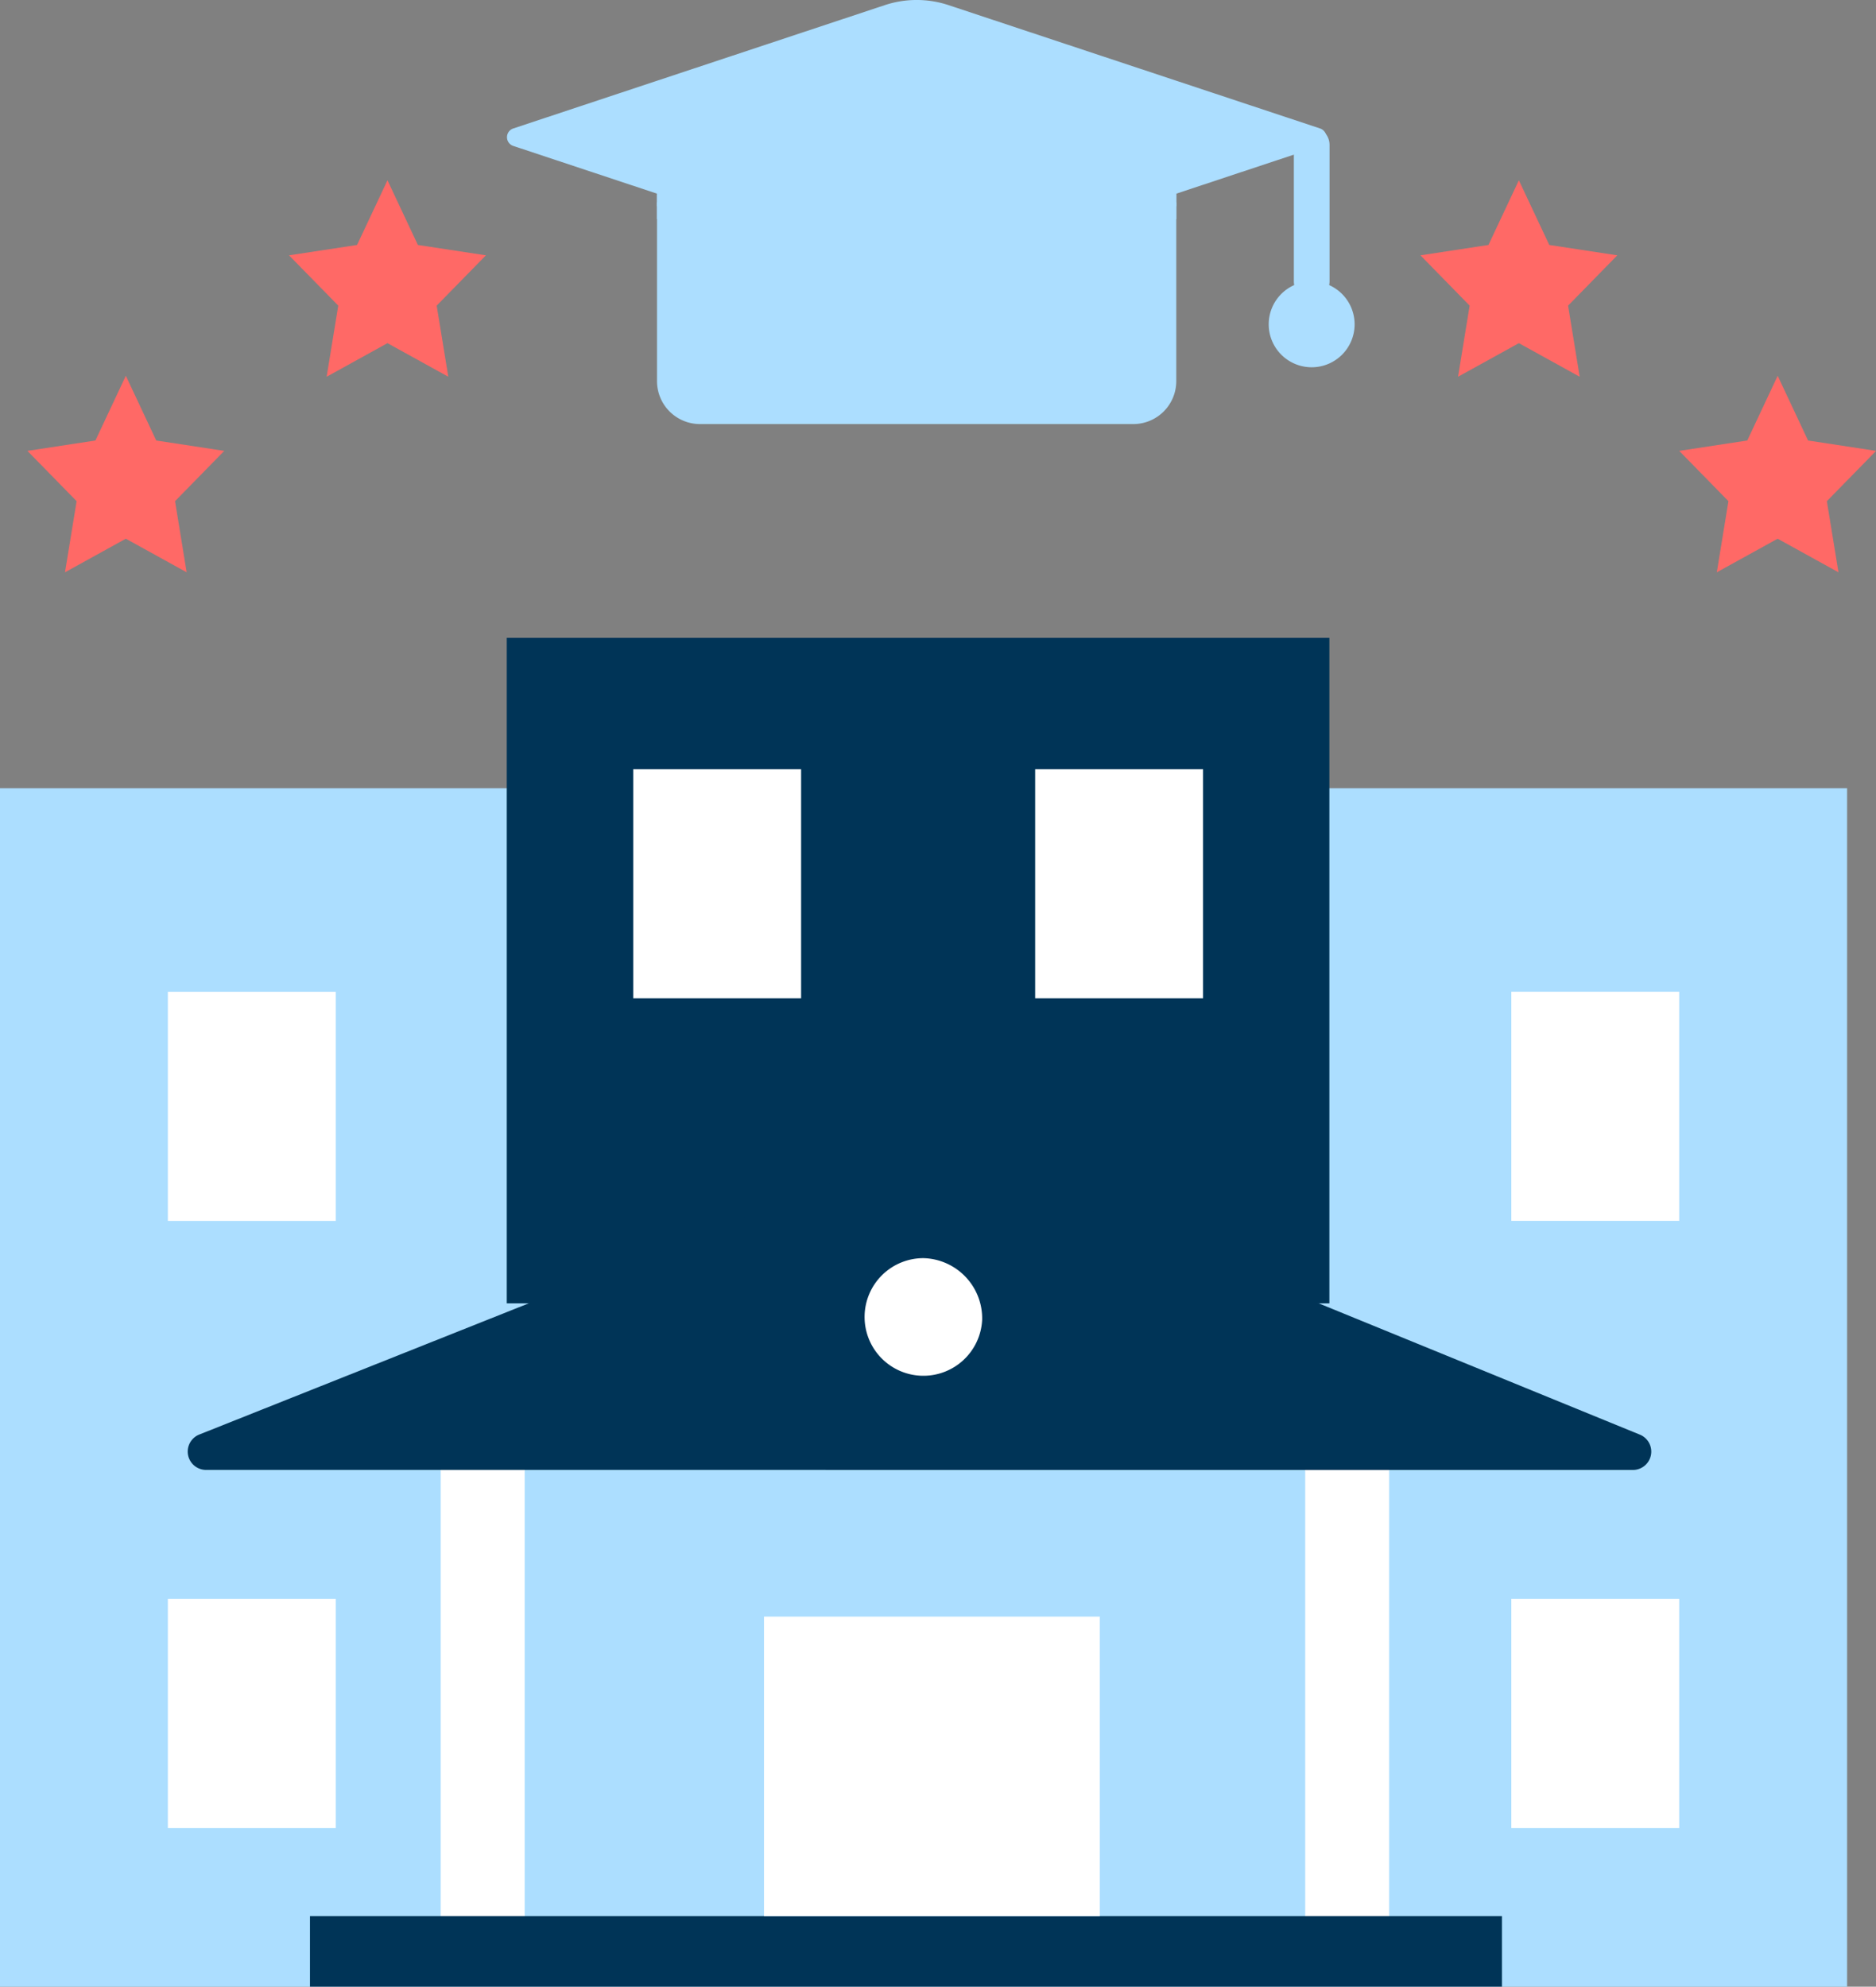
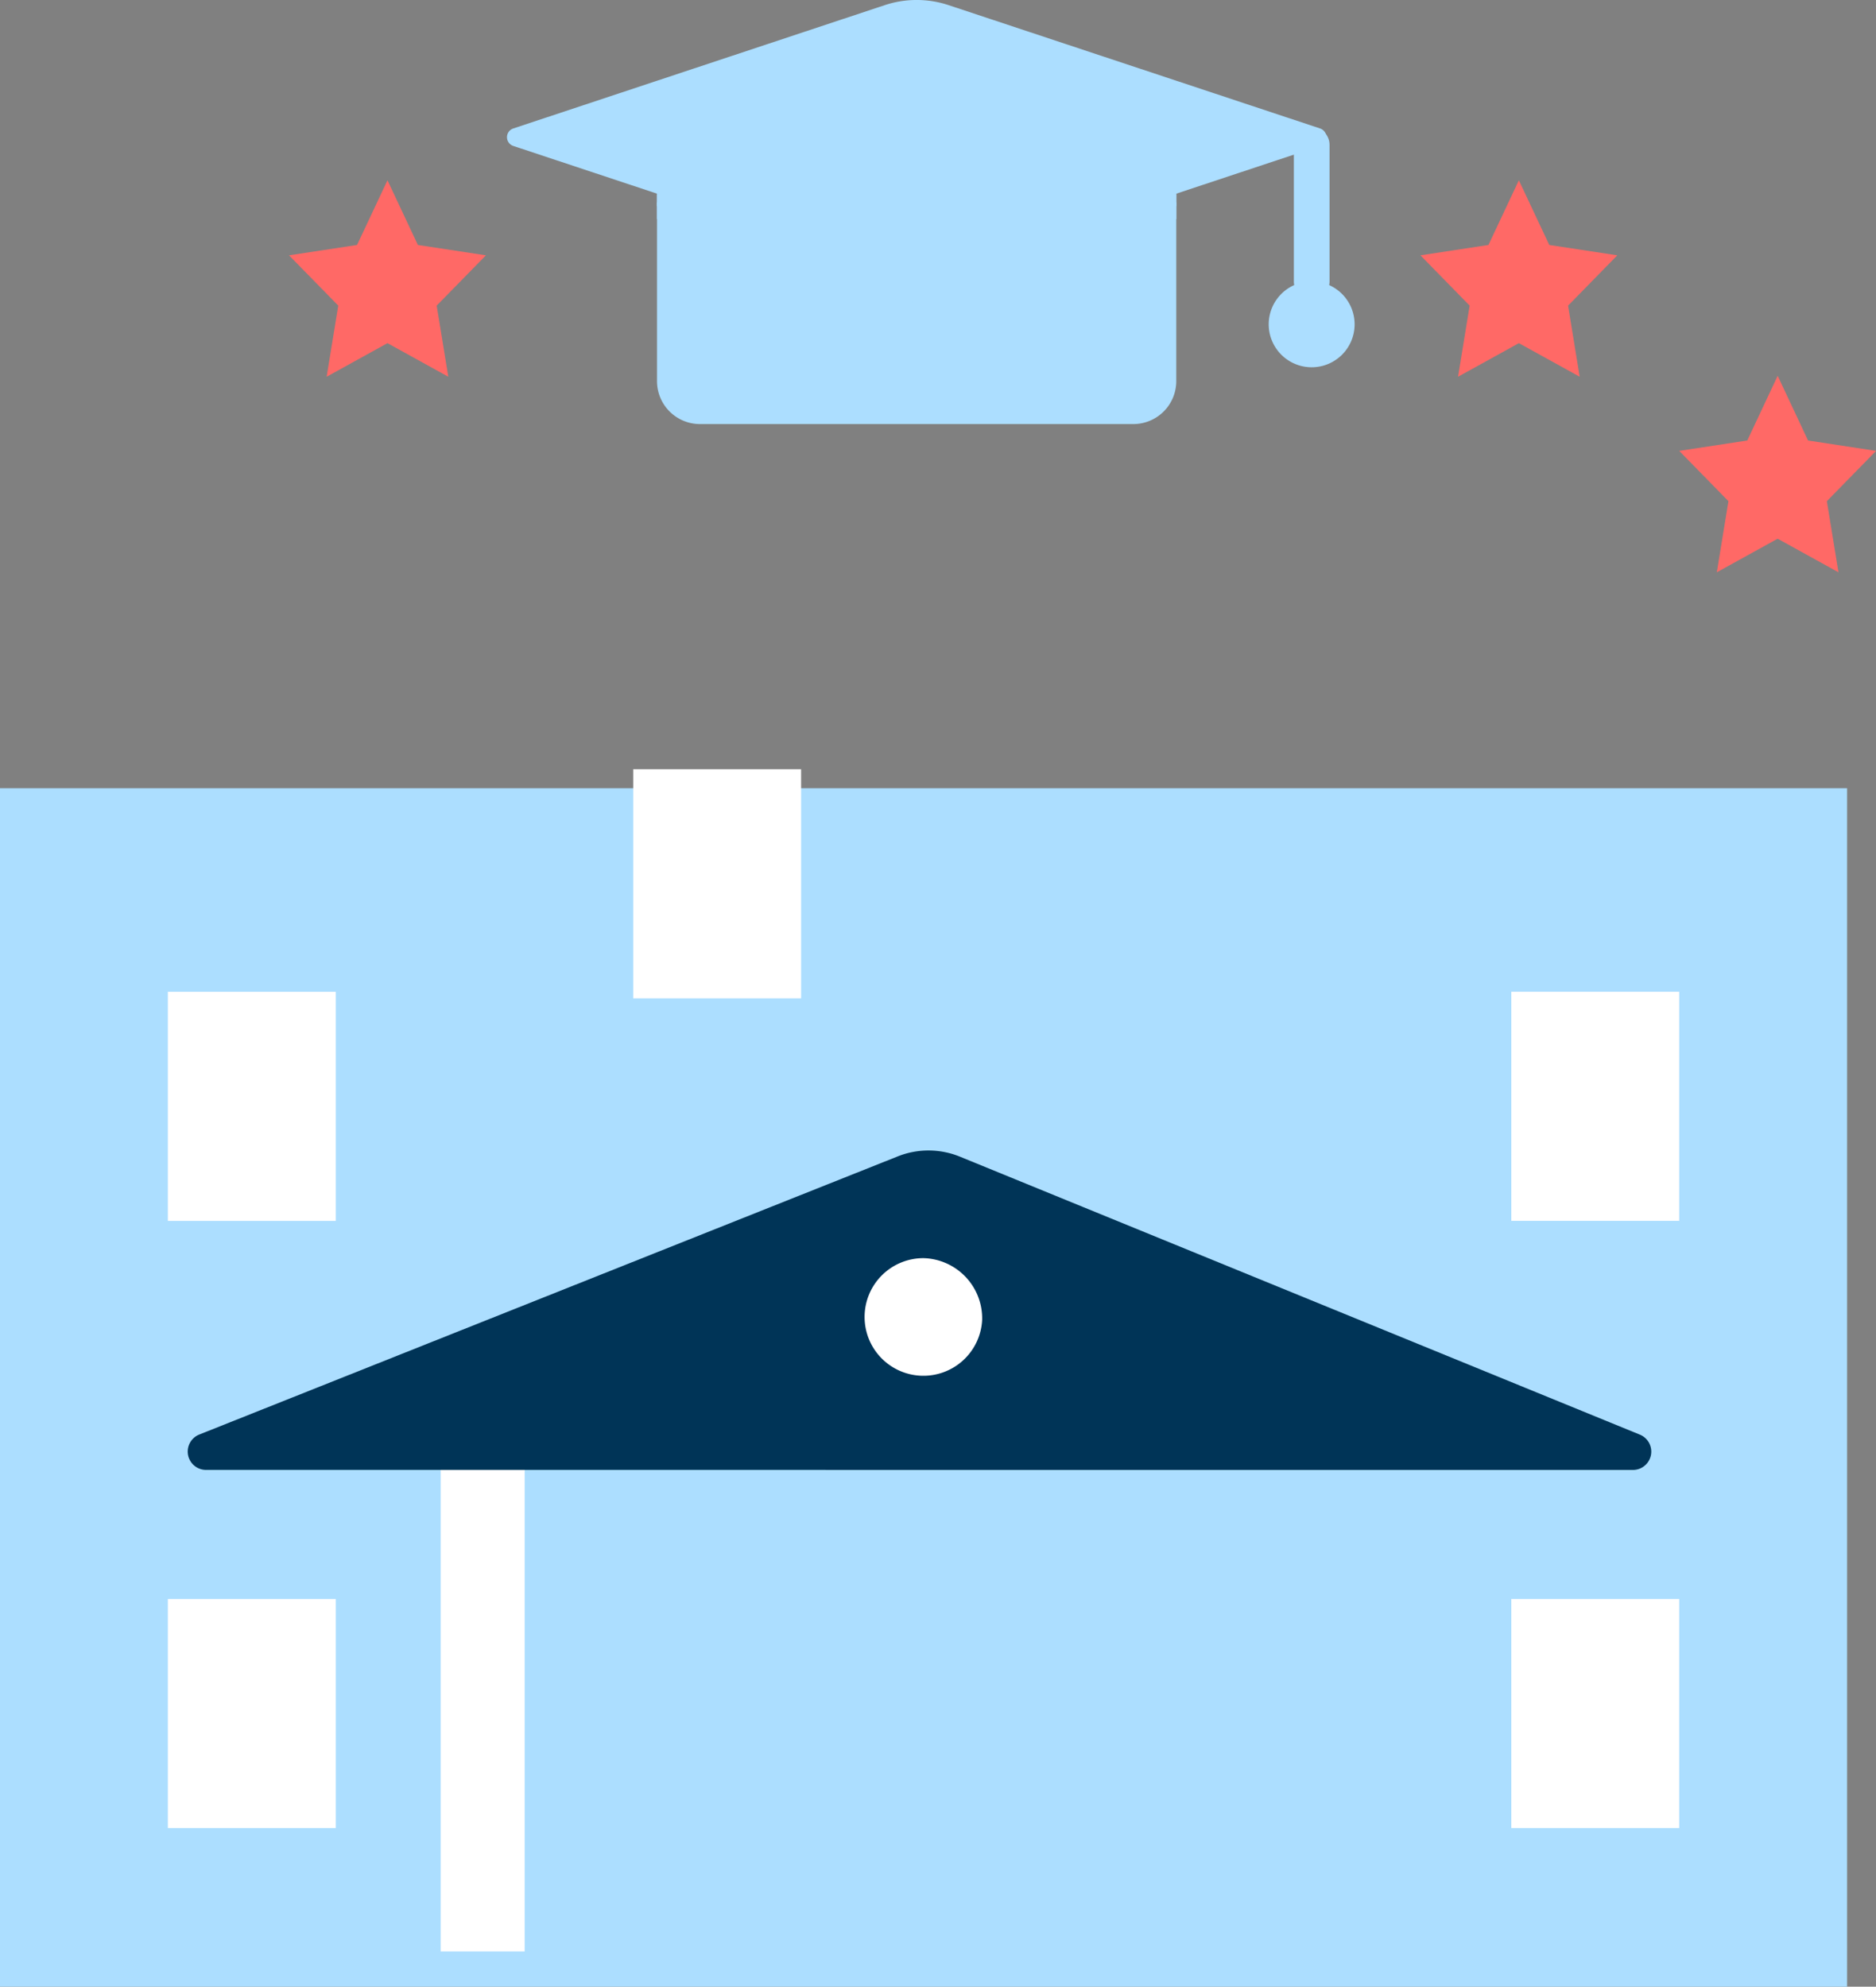
<svg xmlns="http://www.w3.org/2000/svg" id="Universities_Have_Offered" data-name="Universities Have Offered" width="48.484" height="51.346" viewBox="0 0 48.484 51.346">
  <rect x="0" y="0" width="48.484" height="51.346" fill="#808080" stroke="none" />
  <defs>
    <clipPath id="clip-path">
      <path id="SVGID_3_" d="M2071.153,1255.015v4.844a1.11,1.11,0,0,1-1.11,1.11h-11.2a1.11,1.11,0,0,1-1.11-1.11v-4.844Z" transform="translate(-2057.734 -1255.015)" fill="#acdeff" />
    </clipPath>
  </defs>
  <g id="Group_43844" data-name="Group 43844" transform="translate(0 0)">
    <g id="Group_43816" data-name="Group 43816" transform="translate(0 20.372)">
      <path id="Path_71095" data-name="Path 71095" d="M1036.384,2162.661h47.737v30.974h-47.737Z" transform="translate(-1036.384 -2162.661)" fill="#acdeff" />
    </g>
    <g id="Group_43817" data-name="Group 43817" transform="translate(7.47 4.659)">
      <path id="Path_71096" data-name="Path 71096" d="M1489.431,1233.87l.786,1.672,1.758.268-1.272,1.3.3,1.838-1.572-.868-1.572.868.3-1.838-1.272-1.3,1.758-.268Z" transform="translate(-1486.887 -1233.87)" fill="#ff6966" />
    </g>
    <g id="Group_43818" data-name="Group 43818" transform="translate(0.708 9.712)">
-       <path id="Path_71097" data-name="Path 71097" d="M1082.041,1535.742l.786,1.673,1.758.268-1.272,1.3.3,1.838-1.572-.868-1.572.868.3-1.838-1.272-1.3,1.758-.268Z" transform="translate(-1079.497 -1535.742)" fill="#ff6966" />
-     </g>
+       </g>
    <g id="Group_43819" data-name="Group 43819" transform="translate(36.71 4.659)">
      <path id="Path_71098" data-name="Path 71098" d="M3248.708,1233.87l-.786,1.672-1.758.268,1.272,1.3-.3,1.838,1.572-.868,1.572.868-.3-1.838,1.272-1.3-1.758-.268Z" transform="translate(-3246.164 -1233.87)" fill="#ff6966" />
    </g>
    <g id="Group_43820" data-name="Group 43820" transform="translate(43.396 9.712)">
      <path id="Path_71099" data-name="Path 71099" d="M3656.1,1535.742l-.786,1.673-1.759.268,1.272,1.3-.3,1.838,1.572-.868,1.572.868-.3-1.838,1.272-1.3-1.758-.268Z" transform="translate(-3653.553 -1535.742)" fill="#ff6966" />
    </g>
    <g id="Group_43821" data-name="Group 43821" transform="translate(11.39 37.542)">
      <path id="Path_71100" data-name="Path 71100" d="M1723.743,3208.892h2.17v12.892h-2.17Z" transform="translate(-1723.743 -3208.892)" fill="#fff" />
    </g>
    <g id="Group_43822" data-name="Group 43822" transform="translate(33.732 37.542)">
-       <path id="Path_71101" data-name="Path 71101" d="M3072.077,3208.892h2.17v12.892h-2.17Z" transform="translate(-3072.077 -3208.892)" fill="#fff" />
-     </g>
+       </g>
    <g id="Group_43823" data-name="Group 43823" transform="translate(8.011 49.523)">
-       <path id="Path_71102" data-name="Path 71102" d="M1512.247,3938.955h30.806v1.822h-30.806Z" transform="translate(-1512.247 -3938.955)" fill="#003457" />
+       <path id="Path_71102" data-name="Path 71102" d="M1512.247,3938.955h30.806h-30.806Z" transform="translate(-1512.247 -3938.955)" fill="#003457" />
    </g>
    <g id="Group_43824" data-name="Group 43824" transform="translate(13.095 16.485)">
-       <path id="Path_71103" data-name="Path 71103" d="M1821.3,1940.649h21.26v17.2H1821.3Z" transform="translate(-1821.298 -1940.649)" fill="#003457" />
-     </g>
+       </g>
    <g id="Group_43825" data-name="Group 43825" transform="translate(4.85 29.734)">
      <path id="Path_71104" data-name="Path 71104" d="M1345.909,2750.281H1332.42a.474.474,0,0,1-.179-.915l18.05-7.188a2.147,2.147,0,0,1,1.606.007l17.57,7.183a.474.474,0,0,1-.184.914Z" transform="translate(-1331.939 -2742.025)" fill="#003457" />
    </g>
    <g id="Group_43826" data-name="Group 43826" transform="translate(4.338 25.633)">
      <path id="Path_71105" data-name="Path 71105" d="M1300.736,2495.709h4.339v5.922h-4.339Z" transform="translate(-1300.736 -2495.709)" fill="#fff" />
    </g>
    <g id="Group_43827" data-name="Group 43827" transform="translate(4.338 41.325)">
      <path id="Path_71106" data-name="Path 71106" d="M1300.721,3439.375h4.339v5.921h-4.339Z" transform="translate(-1300.721 -3439.375)" fill="#fff" />
    </g>
    <g id="Group_43828" data-name="Group 43828" transform="translate(39.059 25.632)">
      <path id="Path_71107" data-name="Path 71107" d="M3389.321,2495.694h4.339v5.921h-4.339Z" transform="translate(-3389.321 -2495.694)" fill="#fff" />
    </g>
    <g id="Group_43829" data-name="Group 43829" transform="translate(16.365 19.881)">
      <path id="Path_71108" data-name="Path 71108" d="M2023.534,2148.875h4.339v5.921h-4.339Z" transform="translate(-2023.534 -2148.875)" fill="#fff" />
    </g>
    <g id="Group_43830" data-name="Group 43830" transform="translate(26.753 19.881)">
-       <path id="Path_71109" data-name="Path 71109" d="M2650.129,2148.875h4.339v5.921h-4.339Z" transform="translate(-2650.129 -2148.875)" fill="#fff" />
-     </g>
+       </g>
    <g id="Group_43831" data-name="Group 43831" transform="translate(39.059 41.325)">
      <path id="Path_71110" data-name="Path 71110" d="M3389.314,3439.371h4.339v5.921h-4.339Z" transform="translate(-3389.314 -3439.371)" fill="#fff" />
    </g>
    <g id="Group_43832" data-name="Group 43832" transform="translate(22.346 32.517)">
      <path id="Path_71111" data-name="Path 71111" d="M2387.733,2913.632a1.52,1.52,0,1,1-1.519-1.594A1.558,1.558,0,0,1,2387.733,2913.632Z" transform="translate(-2384.696 -2912.038)" fill="#fff" />
    </g>
    <g id="Group_43833" data-name="Group 43833" transform="translate(19.745 41.781)">
-       <path id="Path_71112" data-name="Path 71112" d="M2226.063,3467.158h8.678v7.742h-8.678Z" transform="translate(-2226.063 -3467.158)" fill="#fff" />
-     </g>
+       </g>
    <g id="Group_43843" data-name="Group 43843" transform="translate(13.101 0)">
      <g id="Group_43838" data-name="Group 43838">
        <g id="Group_43834" data-name="Group 43834" transform="translate(20.338 3.282)">
          <path id="Path_71113" data-name="Path 71113" d="M3061.005,1154.446a.461.461,0,0,1-.461-.461v-3.531a.461.461,0,1,1,.922,0v3.531A.461.461,0,0,1,3061.005,1154.446Z" transform="translate(-3060.544 -1149.993)" fill="#acdeff" />
        </g>
        <g id="Group_43835" data-name="Group 43835" transform="translate(3.88 5.006)">
          <path id="Path_71114" data-name="Path 71114" d="M2071.153,1255.015v4.844a1.11,1.11,0,0,1-1.11,1.11h-11.2a1.11,1.11,0,0,1-1.11-1.11v-4.844Z" transform="translate(-2057.734 -1255.015)" fill="#acdeff" />
        </g>
        <g id="Group_43836" data-name="Group 43836">
          <path id="Path_71115" data-name="Path 71115" d="M1831.062,956.959l-9.6-3.187a.238.238,0,0,1,0-.452l9.6-3.187a2.619,2.619,0,0,1,1.65,0l9.6,3.187a.238.238,0,0,1,0,.452l-9.6,3.187A2.617,2.617,0,0,1,1831.062,956.959Z" transform="translate(-1821.297 -950)" fill="#acdeff" />
        </g>
        <g id="Group_43837" data-name="Group 43837" transform="translate(19.689 7.274)">
          <path id="Path_71116" data-name="Path 71116" d="M3023.241,1394.365a1.11,1.11,0,1,0-1.11,1.109A1.109,1.109,0,0,0,3023.241,1394.365Z" transform="translate(-3021.022 -1393.256)" fill="#acdeff" />
        </g>
      </g>
      <g id="Group_43842" data-name="Group 43842" transform="translate(3.88 5.006)">
        <g id="Group_43841" data-name="Group 43841" clip-path="url(#clip-path)">
          <g id="Group_43839" data-name="Group 43839" transform="translate(-0.289 0.224)">
            <path id="Path_71117" data-name="Path 71117" d="M2054.093,1268.693l-6.483,2.178a1.619,1.619,0,0,1-1.031,0l-6.483-2.178Z" transform="translate(-2040.096 -1268.693)" fill="#acdeff" />
          </g>
          <g id="Group_43840" data-name="Group 43840" transform="translate(-0.606 -0.092)">
            <path id="Path_71118" data-name="Path 71118" d="M2028.13,1252.311a1.937,1.937,0,0,0,.616-.1l6.483-2.178a.316.316,0,0,0-.2-.6l-6.483,2.178a1.31,1.31,0,0,1-.83,0l-6.483-2.178a.316.316,0,1,0-.2.6l6.483,2.178A1.936,1.936,0,0,0,2028.13,1252.311Z" transform="translate(-2020.815 -1249.417)" fill="#acdeff" />
          </g>
        </g>
      </g>
    </g>
  </g>
</svg>